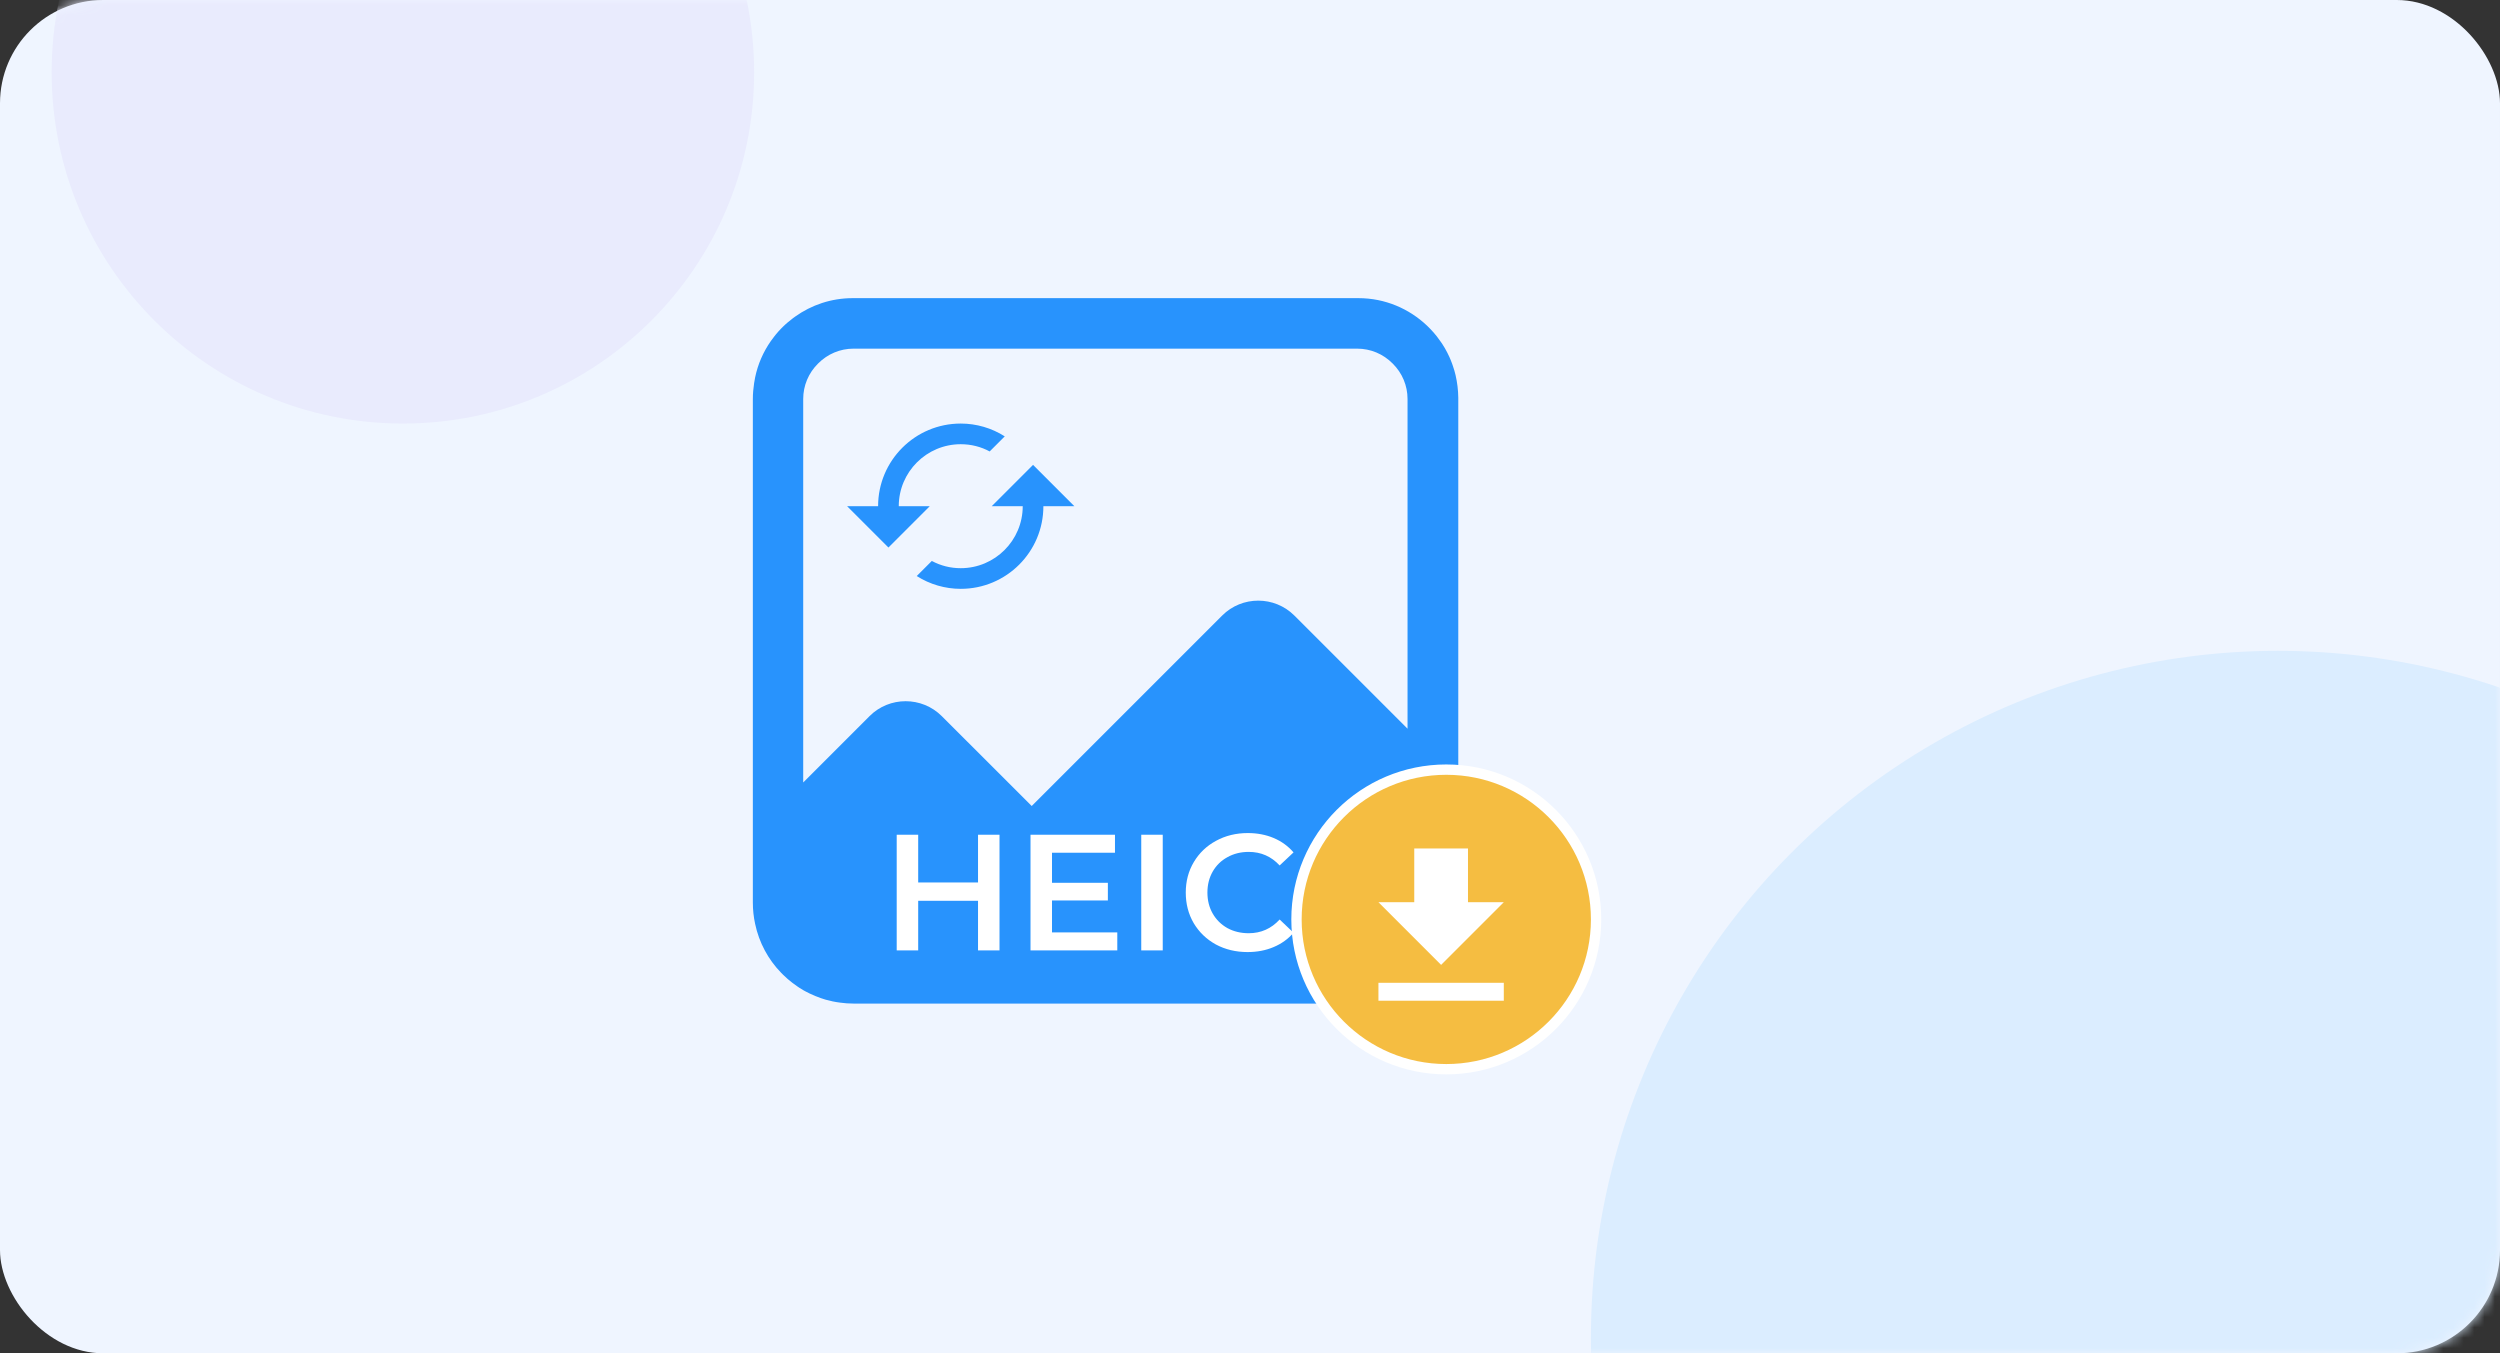
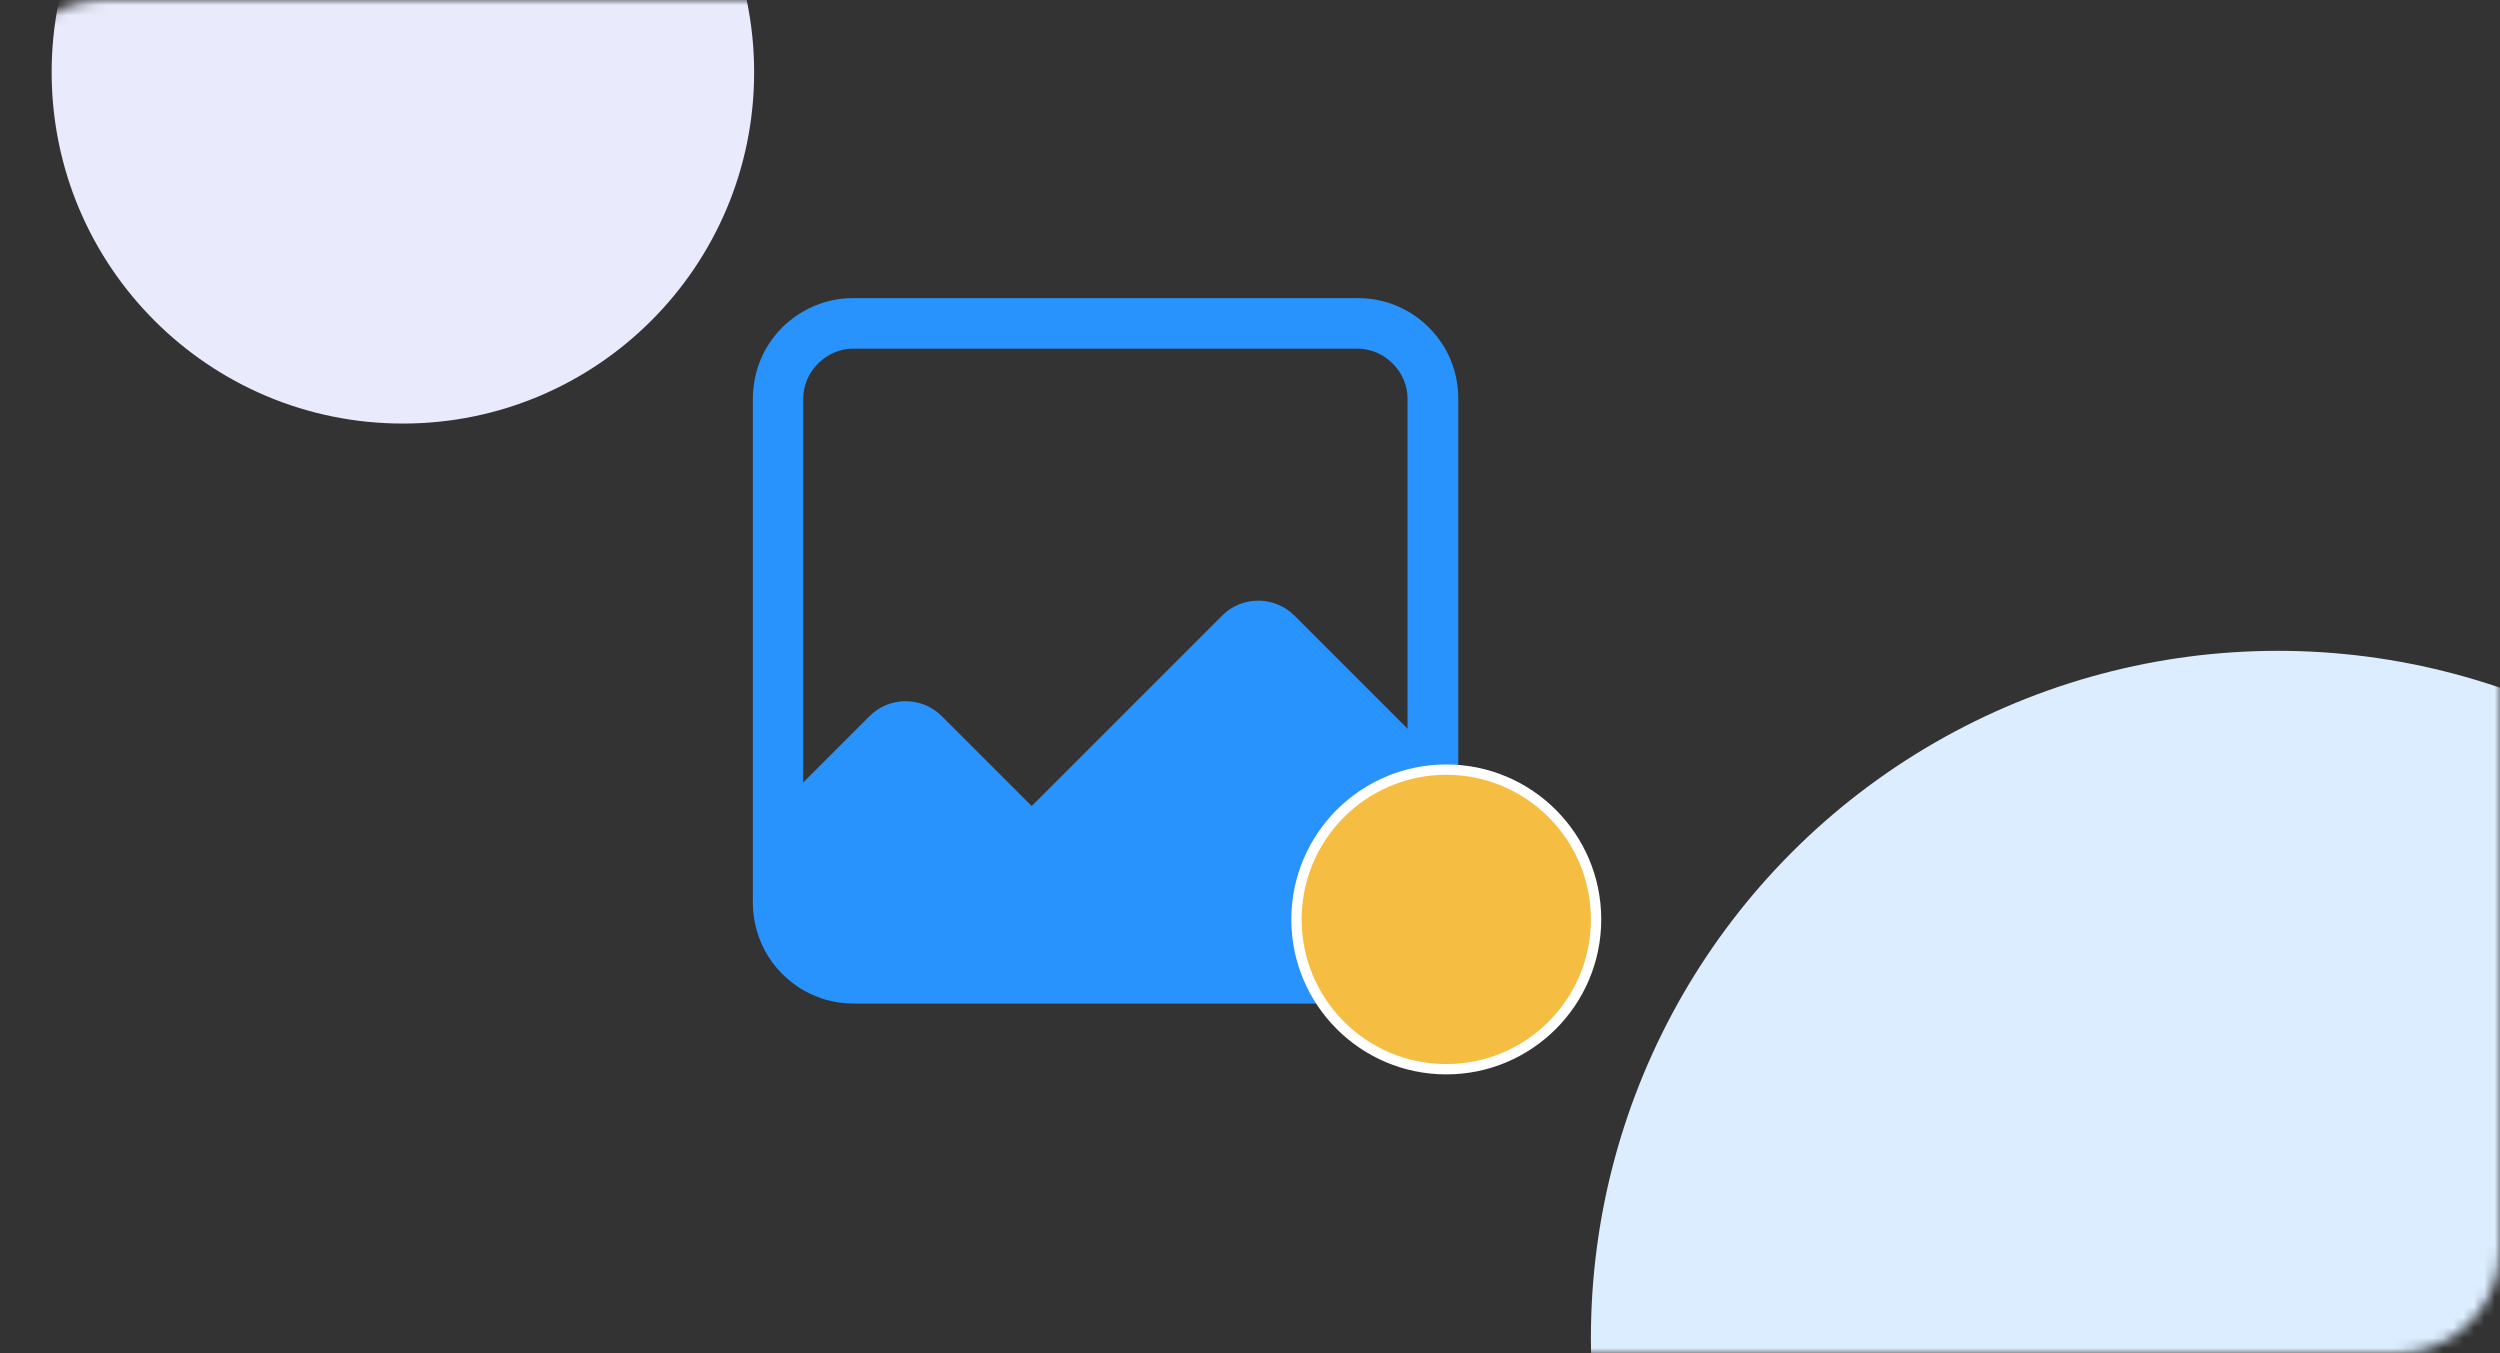
<svg xmlns="http://www.w3.org/2000/svg" fill="none" height="131" viewBox="0 0 242 131" width="242">
  <rect x="0" y="0" width="242" height="131" fill="#333333" stroke="none" />
  <mask id="a" height="131" maskUnits="userSpaceOnUse" width="242" x="0" y="0">
    <rect fill="#ebfbff" height="131" rx="10" width="242" />
  </mask>
-   <rect fill="#eff5ff" height="131" rx="10" width="242" />
  <g mask="url(#a)">
    <circle cx="220.5" cy="129.5" fill="#dbedff" r="66.5" />
    <circle cx="39" cy="7" fill="#e9ebfd" r="34" />
  </g>
  <path d="m140.904 36.332c-.038-.152-.076-.312-.122-.465-.045-.152-.091-.305-.145-.449-.022-.076-.053-.152-.076-.221-.083-.221-.167-.442-.266-.655-.13-.282-.274-.564-.427-.83-.076-.137-.16-.267-.244-.396-.045-.069-.083-.13-.129-.19-.13-.19-.267-.381-.411-.564-.099-.122-.198-.244-.297-.358-.206-.236-.419-.457-.64-.67-1.737-1.653-4.076-2.674-6.65-2.674h-48.956c-2.072 0-3.999.663-5.576 1.79-.061.046-.122.091-.19.137-.183.137-.366.282-.541.434-.061.053-.114.099-.175.152-.084.076-.168.16-.251.236l-.168.168c-.19.19-.373.396-.541.602-.046.061-.099.122-.145.183-.114.145-.229.297-.335.449-.731 1.044-1.257 2.232-1.523 3.519-.008.03-.015.061-.015.084-.03.16-.061.32-.084.48-.076.503-.122 1.013-.122 1.531v48.75c0 .701.076 1.394.221 2.057.381 1.813 1.264 3.443 2.514 4.73l.206.206c.137.137.282.267.427.396.289.251.602.487.922.708.061.046.13.084.19.13.13.084.267.168.396.244l.206.114c.137.076.274.145.419.213.35.168.716.32 1.089.449.152.053.297.099.449.145.457.13.929.229 1.409.289.426.061.861.091 1.302.091h48.75c.274 0 .541-.015.807-.03.595-.038 1.173-.137 1.73-.282.228-.061.457-.13.685-.206.373-.13.739-.274 1.089-.449.137-.069.282-.137.419-.213l.206-.114c.67-.388 1.295-.853 1.859-1.386.045-.038.083-.084.121-.122.016-.015.031-.023.038-.038.168-.168.32-.335.473-.51.007-.008.015-.023.03-.03.092-.107.183-.213.267-.32.099-.122.19-.244.282-.373.03-.046.061-.091.091-.13.023-.03.046-.069.069-.099.038-.053.068-.099.099-.152.03-.053.061-.099.091-.152.008-.015.023-.03.031-.046l.159-.274c.061-.114.122-.221.183-.335.099-.19.191-.389.275-.587.038-.091.076-.175.106-.267.069-.168.13-.343.191-.518.038-.122.083-.251.114-.381.046-.152.084-.312.122-.465.015-.069.03-.137.045-.213.031-.145.061-.289.084-.442 0-.015.008-.03.008-.053.015-.122.038-.236.046-.358.015-.122.022-.244.038-.366.015-.244.03-.487.03-.739v-48.994c-.008-.747-.099-1.47-.259-2.171zm-15.608 23.255c-1.927-1.927-5.073-1.927-6.992 0l-18.434 18.434-8.706-8.699c-1.927-1.927-5.073-1.927-6.993 0l-6.421 6.421v-37.119c0-1.295.51-2.514 1.44-3.435.922-.929 2.14-1.44 3.435-1.44h48.75c1.295 0 2.514.51 3.435 1.44.93.922 1.44 2.14 1.44 3.435v31.916z" fill="#2893fd" />
-   <path d="m96.753 80.8v11.2h-2.08v-4.8h-5.792v4.8h-2.08v-11.2h2.08v4.624h5.792v-4.624zm11.401 9.456v1.744h-8.4v-11.2h8.176v1.744h-6.096v2.912h5.408v1.712h-5.408v3.088zm2.319-9.456h2.08v11.2h-2.08zm10.293 11.36c-1.131 0-2.155-.245-3.072-.736-.907-.501-1.621-1.189-2.144-2.064-.512-.875-.768-1.861-.768-2.96s.261-2.085.784-2.96 1.237-1.557 2.144-2.048c.917-.501 1.941-.752 3.072-.752.917 0 1.755.16 2.512.48s1.397.784 1.92 1.392l-1.344 1.264c-.811-.875-1.808-1.312-2.992-1.312-.768 0-1.456.171-2.064.512-.608.331-1.083.795-1.424 1.392s-.512 1.275-.512 2.032.171 1.435.512 2.032.816 1.067 1.424 1.408c.608.331 1.296.496 2.064.496 1.184 0 2.181-.443 2.992-1.328l1.344 1.28c-.523.608-1.168 1.072-1.936 1.392-.757.32-1.595.48-2.512.48z" fill="#fff" />
  <circle cx="140" cy="89" fill="#f5bd41" r="14.5" stroke="#fff" />
-   <path d="m145.568 87.333h-3.467v-5.201h-5.201v5.201h-3.467l6.067 6.068zm-12.135 7.801v1.734h12.135v-1.734z" fill="#fff" />
-   <path d="m100 45-4 4h3c0 3.31-2.69 6-6 6-.977.003-1.94-.237-2.8-.7l-1.46 1.46c1.273.81 2.751 1.24 4.26 1.24 4.42 0 8-3.58 8-8h3zm-13 4c0-3.31 2.69-6 6-6 1.01 0 1.97.25 2.8.7l1.46-1.46c-1.273-.81-2.751-1.24-4.26-1.24-4.42 0-8 3.58-8 8h-3l4 4 4-4z" fill="#2893fd" />
</svg>